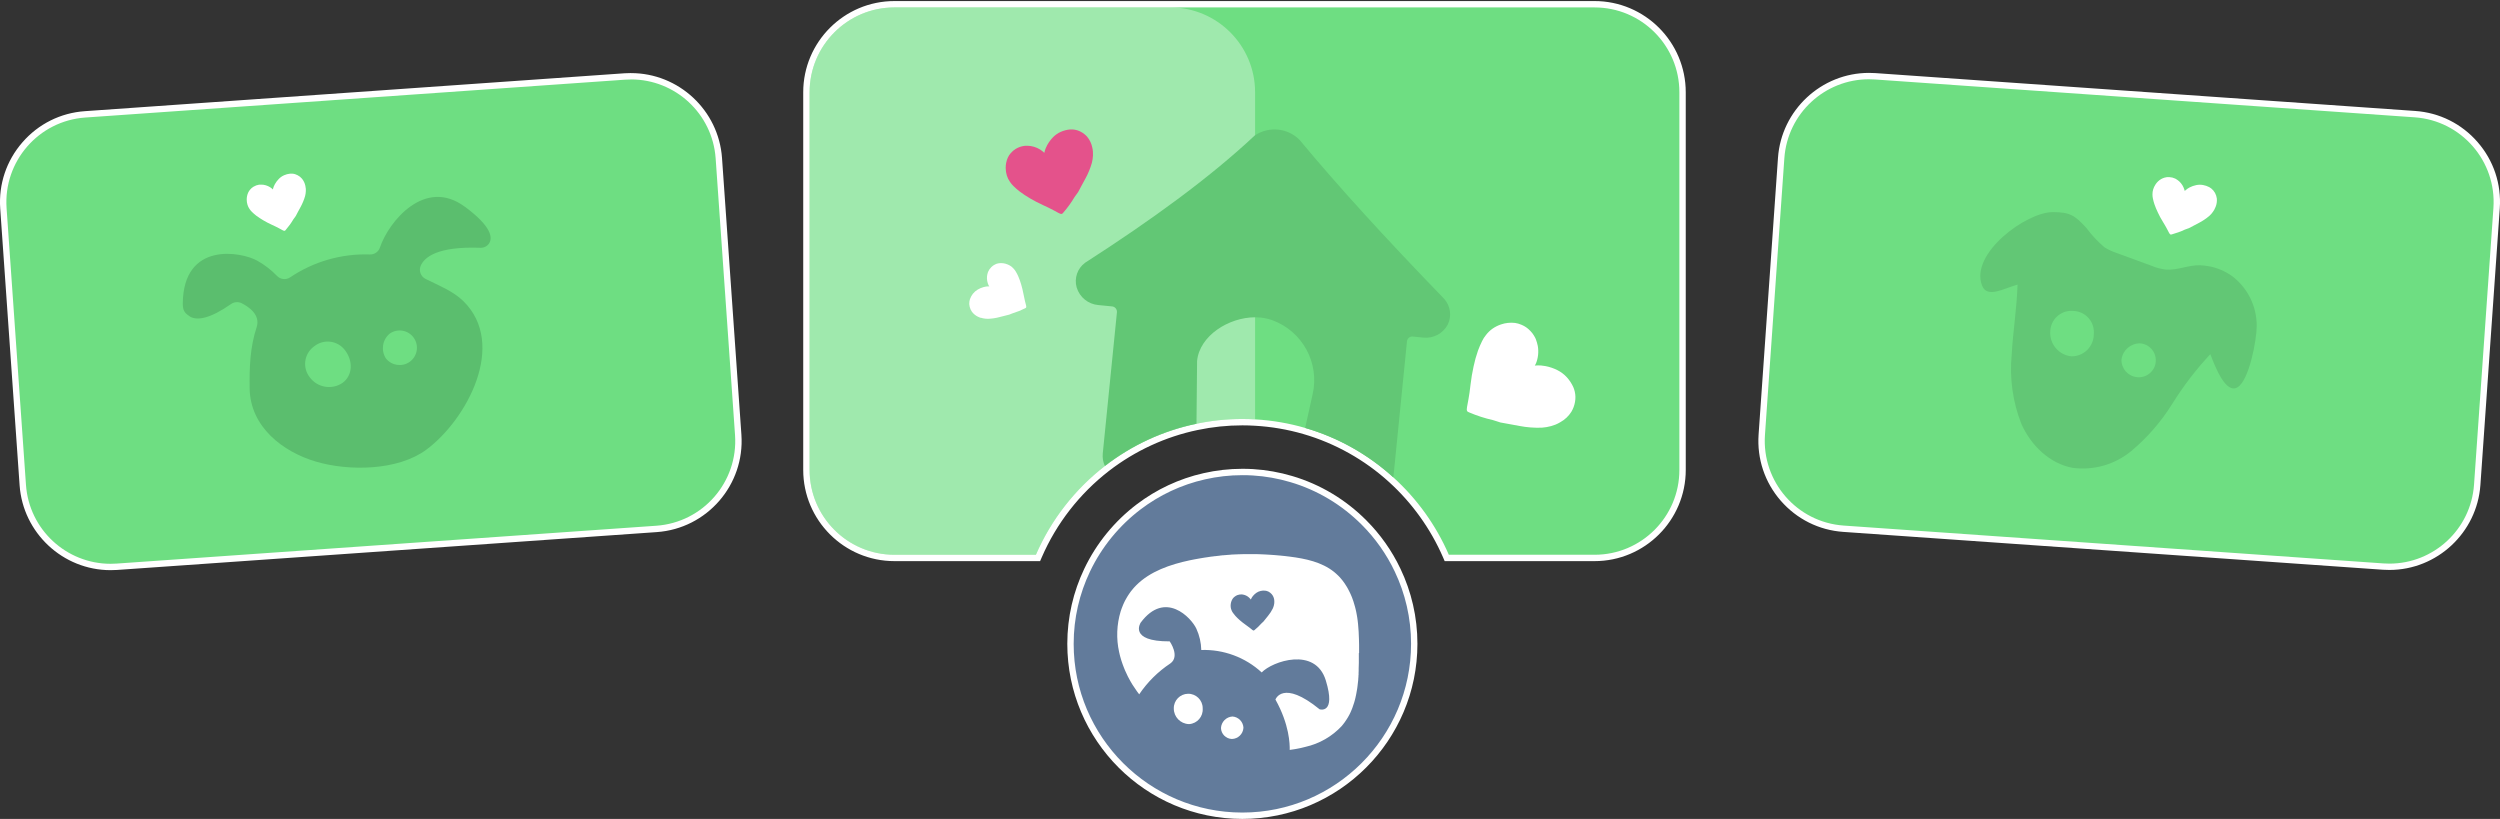
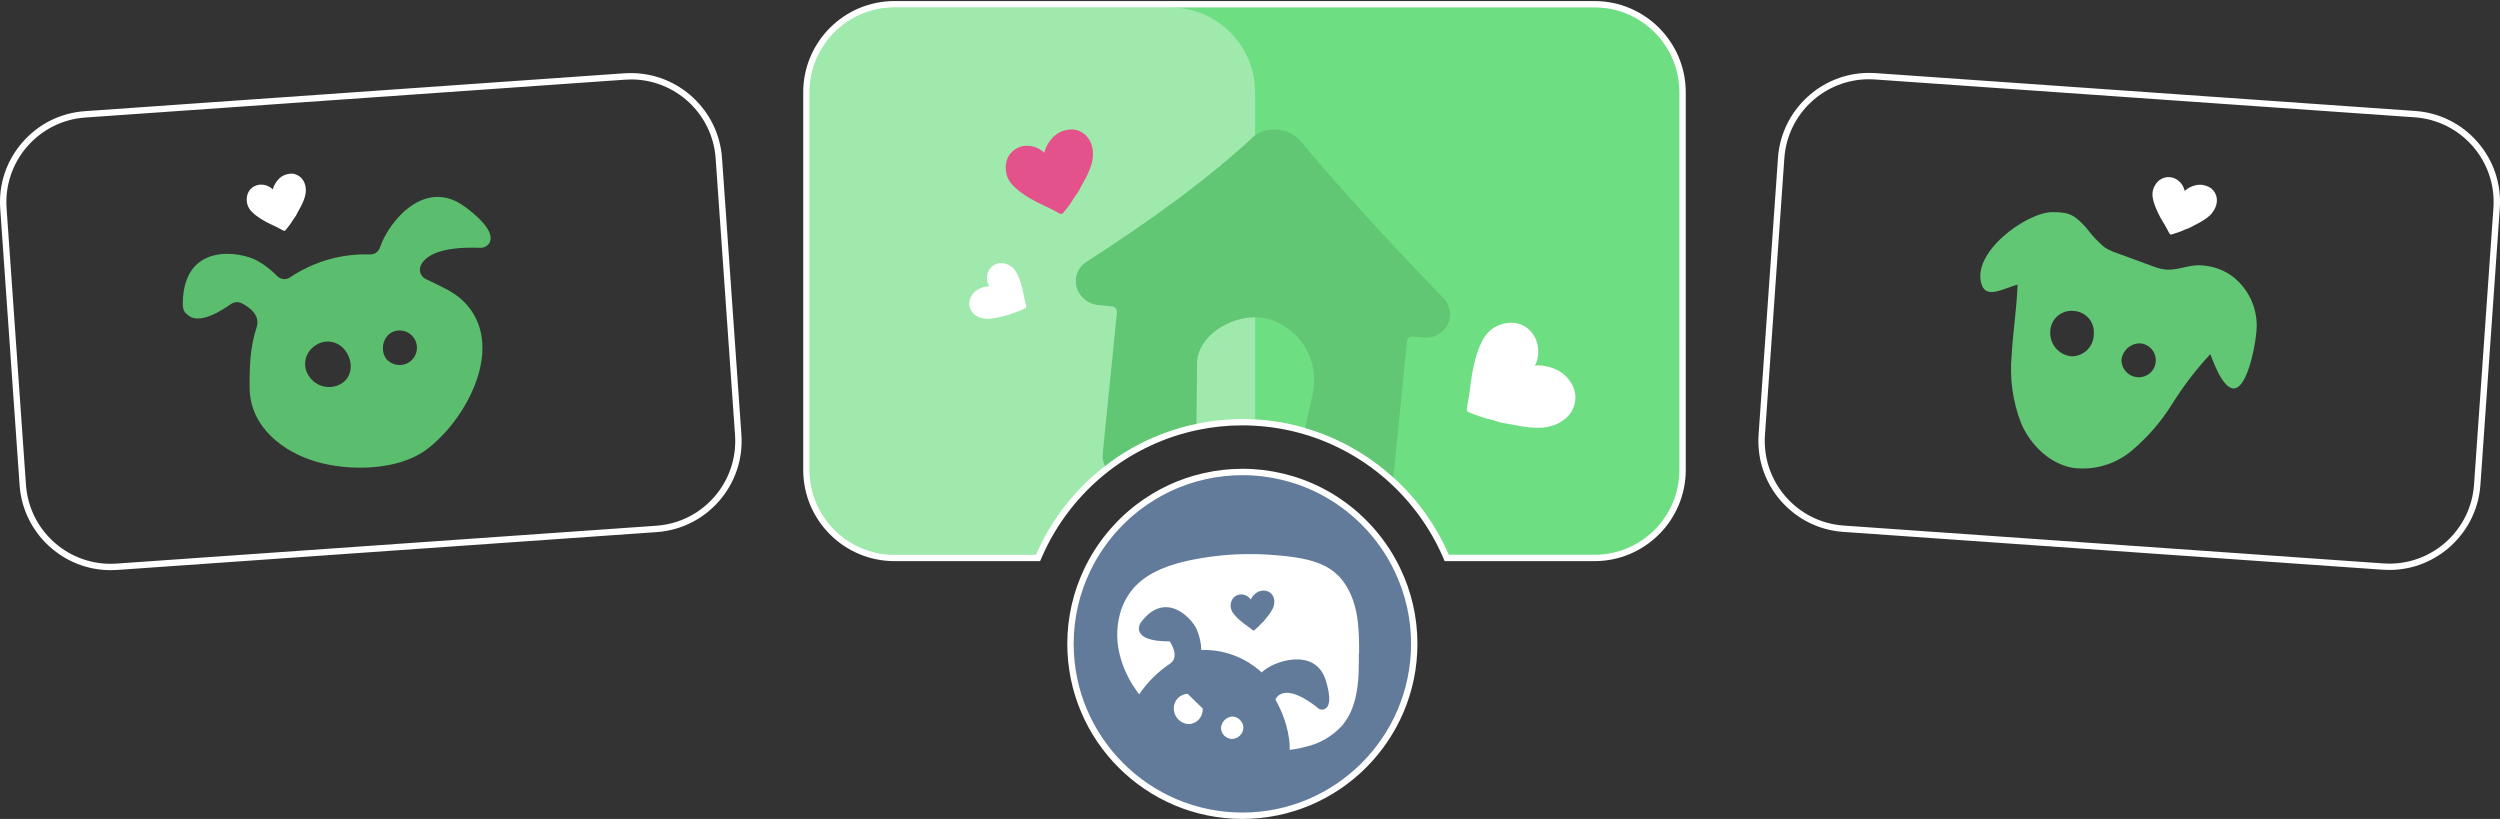
<svg xmlns="http://www.w3.org/2000/svg" id="uuid-9b36dda5-7307-402d-9696-90c4b1b5685b" width="589.22" height="193.01" version="1.1" viewBox="0 0 589.22 193.01">
  <rect x="0" y="0" width="589.22" height="193.01" fill="#333333" stroke="none" />
  <path d="M340.98,131.5l-.2-.45c-2.95-6.79-7.4-13-12.89-17.97-5.86-5.33-12.95-9.31-20.5-11.5-3.76-1.1-7.67-1.77-11.63-1.99-.98-.06-1.97-.09-2.96-.09-3.62,0-7.2.37-10.66,1.1-7.68,1.59-15.04,4.99-21.29,9.82-7,5.43-12.54,12.56-16.03,20.62l-.2.45h-33.83c-11.44,0-20.75-9.31-20.75-20.75V21.75c0-11.44,9.31-20.75,20.75-20.75h165c11.44,0,20.75,9.31,20.75,20.75v89c0,11.44-9.31,20.75-20.75,20.75h-34.83Z" fill="#6ede82" />
  <path d="M375.81,1.75c11.05,0,20,8.96,20,20v89c0,11.05-8.95,20-20,20h-34.34c-3.03-6.98-7.51-13.19-13.07-18.23-5.88-5.35-12.96-9.39-20.79-11.66-3.77-1.1-7.73-1.79-11.8-2.02-.99-.06-1.99-.09-3-.09-3.7,0-7.32.38-10.81,1.12-8.01,1.66-15.35,5.13-21.59,9.96-7.04,5.46-12.68,12.64-16.26,20.92h-33.34c-11.04,0-20-8.95-20-20V21.75c0-11.04,8.96-20,20-20h165M375.81.25h-165c-11.86,0-21.5,9.64-21.5,21.5v89c0,11.86,9.64,21.5,21.5,21.5h34.33l.39-.9c3.44-7.95,8.9-14.98,15.8-20.33,6.15-4.76,13.4-8.11,20.98-9.68,3.41-.72,6.94-1.09,10.51-1.09.98,0,1.95.03,2.91.09,3.91.22,7.76.88,11.47,1.96,7.44,2.16,14.43,6.07,20.2,11.33,5.41,4.9,9.8,11.03,12.7,17.72l.39.9h35.32c11.86,0,21.5-9.64,21.5-21.5V21.75c0-11.86-9.64-21.5-21.5-21.5h0Z" fill="#fff" />
  <path d="M275.81,1.75h-65c-11.04,0-20,8.96-20,20v89c0,11.05,8.96,20,20,20h33.34c3.58-8.28,9.22-15.46,16.26-20.92,6.24-4.83,13.58-8.3,21.59-9.96,3.49-.74,7.11-1.12,10.81-1.12,1.01,0,2.01.03,3,.09V21.75c0-11.04-8.95-20-20-20Z" fill="#fff" opacity=".34" isolation="isolate" />
-   <path d="m26.06 133.64c-10.84 0-19.93-8.48-20.69-19.31l-4.57-65.22c-0.8-11.42 7.84-21.36 19.26-22.16l127.2-8.92c0.49-0.04 0.99-0.05 1.47-0.05 10.84 0 19.93 8.48 20.69 19.31l4.58 65.22c0.39 5.53-1.4 10.88-5.04 15.07s-8.69 6.7-14.22 7.09l-127.2 8.92c-0.49 0.04-0.99 0.05-1.47 0.05z" fill="#6ede82" />
  <path d="m148.73 18.72c10.41 0 19.2 8.06 19.94 18.61l4.57 65.22c0.77 11.02-7.54 20.59-18.56 21.36l-127.2 8.92c-0.48 0.03-0.95 0.05-1.42 0.05-10.41 0-19.2-8.06-19.94-18.61l-4.57-65.21c-0.77-11.02 7.54-20.59 18.56-21.36l127.2-8.92c0.48-0.03 0.95-0.05 1.42-0.05m0-1.51c-0.51 0-1.02 0.02-1.53 0.05l-127.19 8.93c-5.73 0.4-10.96 3.01-14.73 7.35-3.77 4.33-5.63 9.88-5.23 15.61l4.57 65.22c0.79 11.22 10.2 20 21.44 20 0.51 0 1.02-0.02 1.53-0.05l127.2-8.92c11.83-0.83 20.78-11.13 19.95-22.96l-4.57-65.22c-0.79-11.22-10.2-20-21.44-20z" fill="#fff" />
-   <path d="m563.15 133.59c-0.49 0-0.98-0.02-1.47-0.05l-127.2-8.92c-11.42-0.8-20.06-10.74-19.25-22.16l4.57-65.22c0.76-10.83 9.85-19.31 20.69-19.31 0.49 0 0.98 0.02 1.47 0.05l127.2 8.92c11.42 0.8 20.06 10.74 19.25 22.16l-4.57 65.22c-0.76 10.83-9.85 19.31-20.69 19.31z" fill="#6ede82" />
  <path d="m440.49 18.68c0.47 0 0.94 0.02 1.42 0.05l127.2 8.92c11.02 0.77 19.33 10.34 18.56 21.36l-4.57 65.22c-0.74 10.55-9.53 18.61-19.94 18.61-0.47 0-0.94-0.02-1.42-0.05l-127.2-8.92c-11.02-0.77-19.33-10.34-18.56-21.36l4.57-65.22c0.74-10.55 9.53-18.61 19.94-18.61m0-1.5c-11.23 0-20.65 8.79-21.44 20l-4.57 65.22c-0.4 5.73 1.45 11.28 5.22 15.61s9 6.95 14.73 7.35l127.2 8.92c0.51 0.04 1.02 0.05 1.53 0.05 11.23 0 20.65-8.79 21.44-20l4.57-65.22c0.4-5.73-1.45-11.28-5.22-15.61-3.77-4.34-9-6.95-14.73-7.35l-127.2-8.92c-0.51-0.04-1.02-0.05-1.52-0.05z" fill="#fff" />
  <path id="uuid-a8d43636-cd2e-4c1a-bb0e-5a3d8cb5700e" d="m72.08 44.44c0.01 0.2 0.02 0.39 0 0.59-0.02 0.4-0.07 0.79-0.17 1.18-0.26 0.89-0.61 1.74-1.05 2.55-0.38 0.72-0.79 1.42-1.15 2.15-0.05 0.09-0.52 0.7-0.57 0.79-0.52 0.88-1.12 1.71-1.79 2.48-0.41 0.56-0.51 0.04-3.27-1.2-0.7-0.32-1.38-0.67-2.03-1.06-0.58-0.34-1.14-0.71-1.68-1.11-0.34-0.26-0.66-0.55-0.97-0.85-0.22-0.21-0.42-0.45-0.59-0.71-0.21-0.3-0.37-0.63-0.48-0.99-0.12-0.38-0.18-0.78-0.18-1.18-0.01-0.59 0.11-1.18 0.36-1.72 0.12-0.24 0.26-0.47 0.44-0.67 0.22-0.27 0.49-0.5 0.79-0.68 0.21-0.12 0.42-0.22 0.64-0.31 0.2-0.07 0.41-0.13 0.62-0.16l0.2-0.02c0.15-0.01 0.31-0.02 0.46 0 0.15 0 0.29 0.01 0.44 0.03 0.74 0.11 1.43 0.42 2.01 0.9l0.02 0.03 0.09 0.08s0.05 0.07 0.09 0.1c0.06-0.25 0.13-0.5 0.23-0.74 0.07-0.18 0.16-0.35 0.25-0.52 0.25-0.45 0.56-0.86 0.92-1.23s0.78-0.66 1.25-0.87c0.44-0.2 0.92-0.32 1.4-0.37 0.18-0.01 0.37-0.01 0.55 0 0.44 0.03 0.86 0.16 1.24 0.37 0.39 0.2 0.74 0.48 1.02 0.81 0.4 0.49 0.67 1.06 0.8 1.68 0.05 0.22 0.09 0.45 0.1 0.67" fill="#fff" />
  <path id="uuid-6b5a56ce-7973-42f5-8352-7066ddf76a7e" d="m109.53 48.71c-9.37-6.95-17.91 3.48-19.99 9.64-0.34 1.02-1.33 1.68-2.4 1.62-6.66-0.22-13.23 1.67-18.76 5.4-0.98 0.65-2.28 0.51-3.09-0.34-1.36-1.41-2.93-2.62-4.64-3.58-3.83-2.14-17.44-4.6-17.57 10.08v0.2c0 0.14 0.03 0.38 0.05 0.66 0.07 0.69 0.42 1.32 0.98 1.73l0.54 0.4c0.13 0.09 0.26 0.18 0.41 0.24 1.58 0.7 4.39 0.4 9.41-3.11 0.74-0.51 1.69-0.58 2.5-0.18 1.77 0.9 4.47 2.79 3.51 5.68-1.56 4.73-1.7 9.45-1.64 14.38 0.12 9.1 7.86 14.97 15.6 17.26 7.8 2.31 19.35 2.16 26.05-2.81 9.53-7.07 19.09-24.81 8.73-35-2.45-2.41-5.88-3.71-8.91-5.24-1.15-0.57-1.65-1.93-1.15-3.11 0.9-2.06 4.01-4.59 14.04-4.23 0.82 0.04 1.61-0.34 2.07-1.02 0.84-1.28 0.75-3.88-5.74-8.69m-36.53 40.22c-1.73-2.21-1.35-5.4 0.86-7.14l0.24-0.18c2.21-1.73 5.4-1.35 7.14 0.86l0.18 0.24c1.78 2.42 1.75 5.75-0.67 7.54-2.52 1.73-5.96 1.14-7.76-1.33m23.52-3.58c-1.79 1.22-4.21 0.85-5.56-0.85-1.21-1.89-0.83-4.38 0.88-5.82 1.83-1.31 4.38-0.88 5.68 0.95 1.31 1.83 0.88 4.38-0.95 5.68l-0.05 0.04" fill="#5bbe6e" />
  <path d="m531.88 76.9c0.05-4.65-2.11-9.05-5.83-11.85-1.61-1.14-3.45-1.93-5.39-2.29-0.7-0.13-1.4-0.21-2.11-0.24-2.77-0.1-5.33 1.23-8.06 1.02-1.19-0.14-2.35-0.45-3.45-0.92l-8.02-2.94c-1.06-0.34-2.07-0.81-3.02-1.39-1.59-1.35-3.02-2.88-4.26-4.56-2.72-2.98-3.86-3.72-7.89-3.74-6.24-0.04-19.62 9.75-16.71 17.3 1.2 3.11 5.16 0.67 8.37-0.21-0.16 5.53-1.08 11.01-1.38 16.54-0.53 5.53 0.25 11.11 2.28 16.28 2.24 5.05 6.67 9.39 12.12 10.37 4.95 0.65 9.95-0.79 13.79-3.97 3.79-3.17 7.04-6.92 9.65-11.11s5.61-8.11 8.98-11.72c1.14 3.02 3.65 9.48 6.41 7.81s4.5-11.15 4.52-14.37m-43.65 7.07c-2.99-0.28-5.2-2.89-5.01-5.88 0.09-2.76 2.39-4.92 5.14-4.84 0.1 0 0.2 0 0.3 0.02 2.76 0.09 4.92 2.39 4.84 5.14 0 0.1 0 0.2-0.02 0.3 0.03 2.87-2.26 5.22-5.13 5.26h-0.13m15.45 4.91c-2.12-0.2-3.72-2.01-3.66-4.14 0.27-2.18 2.13-3.82 4.33-3.83 2.21 0.13 3.88 2.03 3.75 4.24s-2.03 3.88-4.24 3.75c-0.06 0-0.11 0-0.17-0.01" fill="#62c775" />
  <path d="m521.86 49.46c-0.11 0.18-0.22 0.35-0.34 0.52-0.24 0.35-0.53 0.66-0.85 0.94-0.75 0.63-1.57 1.18-2.44 1.63-0.76 0.41-1.54 0.79-2.3 1.21-0.1 0.05-0.87 0.3-0.97 0.35-0.98 0.46-2.01 0.83-3.05 1.12-0.69 0.25-0.47-0.27-2.17-3-0.43-0.69-0.82-1.41-1.16-2.15-0.31-0.64-0.59-1.3-0.82-1.98-0.14-0.43-0.26-0.87-0.35-1.32-0.07-0.32-0.1-0.64-0.1-0.97 0-0.39 0.05-0.78 0.16-1.16 0.12-0.41 0.31-0.79 0.54-1.15 0.34-0.54 0.8-0.98 1.35-1.3 0.25-0.14 0.52-0.25 0.79-0.33 0.36-0.11 0.73-0.15 1.1-0.13 0.25 0.02 0.5 0.05 0.75 0.11 0.22 0.06 0.43 0.14 0.64 0.23l0.18 0.09c0.14 0.08 0.28 0.17 0.41 0.27 0.13 0.09 0.26 0.18 0.37 0.29 0.59 0.54 1.01 1.22 1.23 1.99l0.02 0.03 0.03 0.12s0.02 0.09 0.02 0.14c0.2-0.19 0.41-0.36 0.64-0.52 0.17-0.11 0.35-0.22 0.53-0.32 0.49-0.25 1.01-0.43 1.54-0.54 0.54-0.11 1.09-0.12 1.63-0.02 0.51 0.09 1 0.26 1.46 0.5 0.17 0.09 0.33 0.2 0.48 0.32 0.36 0.29 0.66 0.65 0.88 1.06s0.36 0.85 0.42 1.31c0.06 0.67-0.04 1.34-0.29 1.96-0.09 0.23-0.19 0.45-0.31 0.66" fill="#fff" />
  <path d="m341.22 76.51c-1.12 2.1-3.41 3.31-5.78 3.06l-2.47-0.25c-0.68-0.06-1.29 0.43-1.36 1.11l-3.21 32.09c-5.88-5.35-12.96-9.39-20.79-11.66l1.75-7.89c1.71-7.4-2.37-14.91-9.51-17.51-0.9-0.31-1.83-0.52-2.78-0.62-0.42-0.04-0.84-0.06-1.26-0.06-6.15 0-13.09 4.3-13.67 10.29l-0.14 14.8c-8.01 1.66-15.35 5.13-21.59 9.96-0.42-0.89-0.6-1.91-0.5-2.96l3.34-33.29c0.05-0.68-0.44-1.28-1.11-1.36l-3.26-0.32c-2.4-0.2-4.43-1.85-5.12-4.15-0.62-2.17 0.17-4.49 1.99-5.83 15.59-10.02 29.33-20.01 39.97-29.98l0.09-0.06c3.29-2.17 7.68-1.73 10.47 1.07 8.81 10.63 20.17 23.11 34.06 37.44 1.52 1.66 1.87 4.09 0.88 6.12z" fill="#62c775" />
  <path d="M333.32,151.75c0,22.34-18.17,40.51-40.51,40.51s-40.51-18.17-40.51-40.51c0-6.21,1.41-12.1,3.92-17.36,2.81-5.91,7.02-11.04,12.19-14.96,4.5-3.41,9.74-5.9,15.43-7.18,2.89-.66,5.89-1.01,8.97-1.01.84,0,1.66.02,2.48.07,3.12.19,6.15.74,9.04,1.6,6.56,1.93,12.42,5.5,17.13,10.22,3.25,3.25,5.95,7.05,7.94,11.25,2.51,5.26,3.92,11.15,3.92,17.36Z" fill="#627b9b" stroke="#fff" stroke-miterlimit="10" stroke-width="1.5" />
-   <path id="uuid-06055eb0-5398-46b4-a0f7-34a985564dea" d="m283.46 166.98c0.14 1.89-1.28 3.54-3.17 3.68h-0.09c-1.99-0.07-3.56-1.7-3.55-3.69-0.03-1.88 1.47-3.43 3.35-3.46s3.43 1.47 3.46 3.35v0.11" fill="#fff" />
+   <path id="uuid-06055eb0-5398-46b4-a0f7-34a985564dea" d="m283.46 166.98c0.14 1.89-1.28 3.54-3.17 3.68h-0.09c-1.99-0.07-3.56-1.7-3.55-3.69-0.03-1.88 1.47-3.43 3.35-3.46v0.11" fill="#fff" />
  <path id="uuid-41b65d62-36de-4fb0-916a-3c296a3f2e1c" d="m293.06 171.58c-0.1 1.43-1.28 2.55-2.71 2.59-1.41-0.05-2.54-1.18-2.58-2.59 0.09-1.46 1.25-2.62 2.71-2.71 1.43 0.1 2.55 1.28 2.59 2.71" fill="#fff" />
  <path d="m320.32 153.91v-0.97-0.97c0-0.43-0.01-0.87-0.03-1.3-0.03-1.19-0.09-2.38-0.21-3.56-0.02-0.21-0.05-0.43-0.07-0.64-0.01-0.11-0.03-0.21-0.04-0.32-0.03-0.21-0.06-0.43-0.09-0.64s-0.07-0.42-0.11-0.64-0.08-0.42-0.12-0.63-0.09-0.42-0.14-0.63-0.1-0.42-0.16-0.63c-0.11-0.42-0.23-0.84-0.37-1.25-0.1-0.31-0.21-0.62-0.33-0.92-0.08-0.2-0.16-0.4-0.25-0.6l-0.15-0.33c-0.06-0.14-0.13-0.28-0.2-0.41-0.1-0.21-0.21-0.41-0.31-0.61-0.07-0.13-0.15-0.27-0.22-0.4-0.04-0.07-0.08-0.13-0.12-0.2-0.12-0.21-0.26-0.41-0.39-0.61l-0.18-0.27c-0.12-0.18-0.25-0.35-0.38-0.52s-0.27-0.34-0.41-0.5-0.28-0.32-0.43-0.48c-0.07-0.08-0.15-0.16-0.23-0.23-0.15-0.15-0.31-0.3-0.47-0.44s-0.32-0.28-0.49-0.42c-2.91-2.33-6.74-3.13-10.44-3.6-0.39-0.05-0.77-0.09-1.16-0.14-0.39-0.04-0.78-0.08-1.17-0.12h-0.05c-0.37-0.04-0.74-0.07-1.11-0.1-0.39-0.03-0.78-0.06-1.17-0.08s-0.78-0.05-1.17-0.07c-0.24-0.01-0.47-0.02-0.71-0.03-0.15 0-0.31-0.01-0.46-0.02l-0.58-0.02c-0.2 0-0.39 0-0.59-0.01h-0.58-1.23-0.77l-0.69 0.02c-0.23 0-0.47 0.01-0.7 0.02-0.23 0-0.47 0.02-0.7 0.03h-0.08l-0.57 0.03h-0.14c-0.2 0.03-0.41 0.04-0.61 0.06l-0.47 0.03-0.21 0.02h-0.02l-0.22 0.02h-0.11l-0.24 0.03h-0.21l-0.5 0.06h-0.02l-0.18 0.02-0.08 0.02-0.53 0.06c-0.2 0.02-0.4 0.05-0.61 0.07h-0.11l-0.09 0.02-0.57 0.07h-0.06c-0.22 0.04-0.43 0.07-0.65 0.1s-0.45 0.07-0.68 0.1h-0.03c-0.23 0.04-0.45 0.07-0.68 0.11-0.29 0.05-0.59 0.1-0.88 0.15l-0.44 0.08-0.28 0.05c-0.13 0.02-0.25 0.05-0.38 0.07l-0.55 0.11c-0.18 0.04-0.37 0.08-0.55 0.11-4.61 0.98-9.33 2.6-12.62 5.91-0.11 0.11-0.22 0.22-0.32 0.34l-0.16 0.17-0.16 0.18c-0.2 0.23-0.4 0.47-0.59 0.72-0.06 0.08-0.12 0.16-0.18 0.25-0.08 0.11-0.16 0.22-0.24 0.34-0.1 0.15-0.2 0.3-0.3 0.46-0.07 0.1-0.13 0.21-0.19 0.31l-0.36 0.63c-0.06 0.11-0.11 0.22-0.17 0.32-0.11 0.22-0.21 0.44-0.31 0.66-0.05 0.11-0.1 0.22-0.14 0.34-0.09 0.22-0.18 0.45-0.27 0.68s-0.16 0.46-0.24 0.69c-0.95 3.12-1.08 6.44-0.37 9.63 0.05 0.22 0.1 0.43 0.15 0.64 0.03 0.11 0.05 0.21 0.08 0.32 0.08 0.32 0.17 0.63 0.27 0.94 0.03 0.1 0.06 0.21 0.1 0.31 0.07 0.21 0.14 0.41 0.21 0.61 0.04 0.1 0.07 0.2 0.11 0.3 0.07 0.2 0.15 0.4 0.23 0.6s0.16 0.39 0.24 0.59c0.21 0.49 0.43 0.97 0.67 1.44 0.19 0.38 0.39 0.75 0.6 1.11 0.05 0.09 0.1 0.18 0.16 0.27 0.11 0.18 0.21 0.36 0.32 0.54 0.33 0.53 0.68 1.05 1.05 1.56 0.18 0.24 0.35 0.48 0.54 0.72 1.95-2.89 4.44-5.36 7.34-7.28 2.35-1.67-0.15-5.2-0.15-5.2-9.8 0.04-6.84-4.42-6.84-4.42 5.75-7.72 11.94-1.16 13.13 1.45 0.72 1.57 1.11 3.28 1.15 5 5.26-0.17 10.37 1.73 14.24 5.29 2.5-2.62 12.65-6.15 15.11 1.89s-1.46 6.8-1.46 6.8c-8.73-7.11-10.41-2.3-10.41-2.3 3.29 5.88 3.4 10.55 3.36 11.87 0.12-0.01 0.24-0.03 0.36-0.05l0.12-0.02 0.41-0.06c0.21-0.03 0.41-0.07 0.62-0.1 0.74-0.13 1.48-0.29 2.21-0.49 3.29-0.74 6.28-2.46 8.57-4.94l0.24-0.3 0.09-0.11s0.08-0.1 0.11-0.15l0.05-0.06c0.05-0.07 0.11-0.14 0.16-0.21s0.09-0.12 0.13-0.19c0.04-0.05 0.07-0.1 0.1-0.15 0.06-0.08 0.11-0.17 0.17-0.25l0.04-0.06c0.05-0.08 0.09-0.15 0.14-0.22 0.04-0.06 0.07-0.12 0.11-0.18 0-0.01 0.02-0.03 0.03-0.04 0.02-0.03 0.04-0.07 0.06-0.1 0.05-0.08 0.1-0.17 0.14-0.25 0.03-0.06 0.07-0.12 0.1-0.18s0.07-0.12 0.1-0.18l0.1-0.2s0.05-0.09 0.07-0.14 0.06-0.11 0.08-0.17 0.06-0.13 0.09-0.2c0.07-0.15 0.14-0.31 0.2-0.47l0.09-0.23c0.03-0.08 0.06-0.15 0.09-0.23s0.06-0.15 0.08-0.23c0-0.01 0-0.03 0.01-0.04 0.03-0.08 0.06-0.15 0.08-0.23 0 0 0.02-0.08 0.03-0.11 0.03-0.07 0.05-0.15 0.08-0.22 0-0.03 0.02-0.06 0.03-0.09 0.03-0.08 0.05-0.16 0.08-0.24 0-0.03 0.02-0.06 0.03-0.09 0.04-0.14 0.08-0.29 0.12-0.43 0.02-0.08 0.05-0.17 0.07-0.25 0-0.03 0.02-0.06 0.02-0.09 0.02-0.08 0.04-0.17 0.06-0.25s0.04-0.17 0.06-0.25v-0.07s0.03-0.07 0.03-0.07c0.03-0.13 0.06-0.26 0.08-0.39 0.02-0.1 0.03-0.18 0.05-0.26 0-0.03 0.01-0.07 0.02-0.1 0.02-0.11 0.04-0.23 0.06-0.34s0.04-0.23 0.06-0.34c0-0.03 0.01-0.07 0.02-0.1 0.02-0.15 0.05-0.3 0.07-0.44 0.03-0.18 0.05-0.36 0.07-0.54l0.03-0.27c0.02-0.17 0.04-0.35 0.06-0.52 0-0.09 0.02-0.18 0.03-0.27l0.03-0.27v-0.01c0-0.09 0.02-0.18 0.02-0.26v-0.02-0.1l0.01-0.1 0.03-0.36v-0.24l0.03-0.16v-0.04-0.15-0.02-0.1-0.14l0.02-0.48v-0.61c0.03-0.43 0.04-0.86 0.04-1.3v-0.54-1.76m-19.94-11.71c-0.02 0.14-0.04 0.28-0.07 0.42-0.06 0.28-0.16 0.55-0.28 0.81-0.3 0.6-0.66 1.16-1.08 1.67-0.36 0.46-0.75 0.9-1.1 1.37-0.05 0.06-0.46 0.42-0.51 0.48-0.49 0.55-1.02 1.06-1.6 1.53-0.37 0.34-0.36-0.04-2.16-1.28-0.45-0.32-0.89-0.66-1.3-1.02-0.37-0.32-0.72-0.66-1.05-1.02-0.21-0.23-0.4-0.47-0.58-0.73-0.13-0.18-0.24-0.38-0.32-0.58-0.11-0.24-0.18-0.5-0.21-0.77-0.03-0.29-0.02-0.58 0.03-0.86 0.07-0.42 0.23-0.83 0.48-1.18 0.12-0.16 0.25-0.29 0.41-0.41 0.2-0.16 0.42-0.29 0.65-0.38 0.16-0.06 0.33-0.1 0.5-0.13 0.15-0.02 0.31-0.03 0.46-0.03h0.14c0.11 0.01 0.22 0.03 0.33 0.06 0.11 0.02 0.21 0.05 0.31 0.08 0.51 0.17 0.96 0.49 1.3 0.9l0.02 0.02 0.05 0.07s0.03 0.05 0.05 0.08c0.07-0.17 0.16-0.34 0.26-0.49 0.07-0.12 0.16-0.23 0.24-0.34 0.24-0.29 0.51-0.54 0.81-0.75s0.65-0.37 1.01-0.45c0.34-0.08 0.7-0.11 1.05-0.07 0.13 0.01 0.26 0.04 0.39 0.07 0.3 0.08 0.59 0.23 0.83 0.43 0.25 0.2 0.46 0.43 0.62 0.71 0.22 0.4 0.34 0.84 0.34 1.3 0 0.16 0 0.33-0.01 0.49" fill="#fff" />
  <path d="M257.59,35.75c.02.29.02.58.01.87-.02.59-.11,1.17-.25,1.73-.37,1.31-.89,2.57-1.55,3.77-.56,1.06-1.16,2.1-1.7,3.16-.07.13-.77,1.03-.84,1.16-.77,1.3-1.65,2.52-2.64,3.66-.6.82-.75.06-4.82-1.77-1.03-.47-2.03-.99-3-1.56-.86-.5-1.69-1.05-2.49-1.65-.5-.39-.98-.8-1.43-1.25-.33-.31-.62-.66-.87-1.05-.31-.45-.55-.94-.71-1.45-.17-.56-.26-1.15-.27-1.74-.02-.88.17-1.75.53-2.54.17-.36.39-.69.65-.98.33-.4.73-.74,1.17-1.01.3-.18.62-.33.96-.46.3-.1.6-.18.91-.23l.29-.04c.23-.02.45-.02.68-.01.22,0,.43.02.65.05,1.09.16,2.11.62,2.95,1.32l.03.04.14.12c.04.05.08.11.13.15.08-.37.2-.74.34-1.1.11-.26.23-.52.37-.77.37-.66.82-1.27,1.35-1.82.53-.54,1.16-.98,1.85-1.28.66-.29,1.35-.47,2.07-.55.27-.02.54-.02.81,0,.64.05,1.27.24,1.83.54.57.3,1.08.7,1.51,1.19.59.72.99,1.57,1.18,2.48.08.33.13.66.16,1" fill="#e4528b" />
  <path d="M366.66,100.06c-.34.14-.7.26-1.06.36-.73.2-1.47.33-2.22.38-1.75.06-3.5-.07-5.22-.4-1.53-.26-3.02-.58-4.54-.83-.19-.03-1.56-.54-1.76-.56-1.89-.43-3.74-1.02-5.52-1.78-1.25-.41-.37-.89.25-6.6.16-1.44.41-2.87.72-4.29.26-1.25.61-2.48,1.03-3.69.28-.77.6-1.51.96-2.24.25-.53.57-1.02.94-1.47.42-.55.93-1.04,1.49-1.45.62-.43,1.3-.78,2.02-1.02,1.07-.37,2.2-.49,3.32-.36.5.07.99.21,1.46.41.62.25,1.19.59,1.69,1.03.34.3.65.63.93.98.24.32.46.67.65,1.03l.16.34c.11.27.21.55.28.83.08.27.15.54.2.81.24,1.39.09,2.83-.44,4.14l-.04.05-.1.22c-.05.07-.09.14-.13.21.49-.05.98-.05,1.47-.02.36.03.73.08,1.08.15.96.19,1.89.5,2.76.94.87.43,1.65,1.03,2.3,1.75.61.69,1.12,1.47,1.49,2.31.13.32.24.65.32.99.19.81.21,1.64.06,2.46-.14.82-.43,1.6-.86,2.32-.64,1.01-1.52,1.84-2.56,2.42-.37.23-.76.42-1.16.59v-.02Z" fill="#fff" />
  <path id="uuid-c5dae521-5ad9-4167-9661-d2b20bc3ee9e" d="M231.12,74.87c.18.06.37.11.56.15.38.08.78.12,1.17.12.91-.03,1.82-.16,2.7-.4.78-.19,1.55-.41,2.33-.59.1-.02.79-.34.89-.35.97-.29,1.91-.67,2.81-1.13.63-.26.16-.48-.37-3.42-.14-.74-.32-1.48-.53-2.2-.18-.64-.41-1.27-.67-1.88-.17-.39-.36-.77-.58-1.13-.15-.27-.33-.51-.54-.73-.24-.27-.52-.51-.83-.7-.34-.2-.71-.36-1.09-.46-.57-.15-1.16-.18-1.74-.07-.26.05-.51.14-.74.27-.31.15-.6.35-.84.6-.17.17-.32.35-.46.55-.11.18-.21.36-.3.56l-.07.19c-.05.14-.09.29-.12.44-.03.14-.06.28-.07.43-.07.73.06,1.47.38,2.14l.02.02.06.11s.05.07.08.11c-.26,0-.51,0-.77.04-.19.03-.38.06-.56.12-.49.13-.96.33-1.4.59-.44.26-.82.59-1.14.99-.29.38-.53.8-.69,1.26-.06.17-.1.35-.13.53-.07.43-.05.86.06,1.28.1.42.28.82.53,1.17.37.5.86.9,1.42,1.17.2.11.41.19.63.27" fill="#fff" />
</svg>